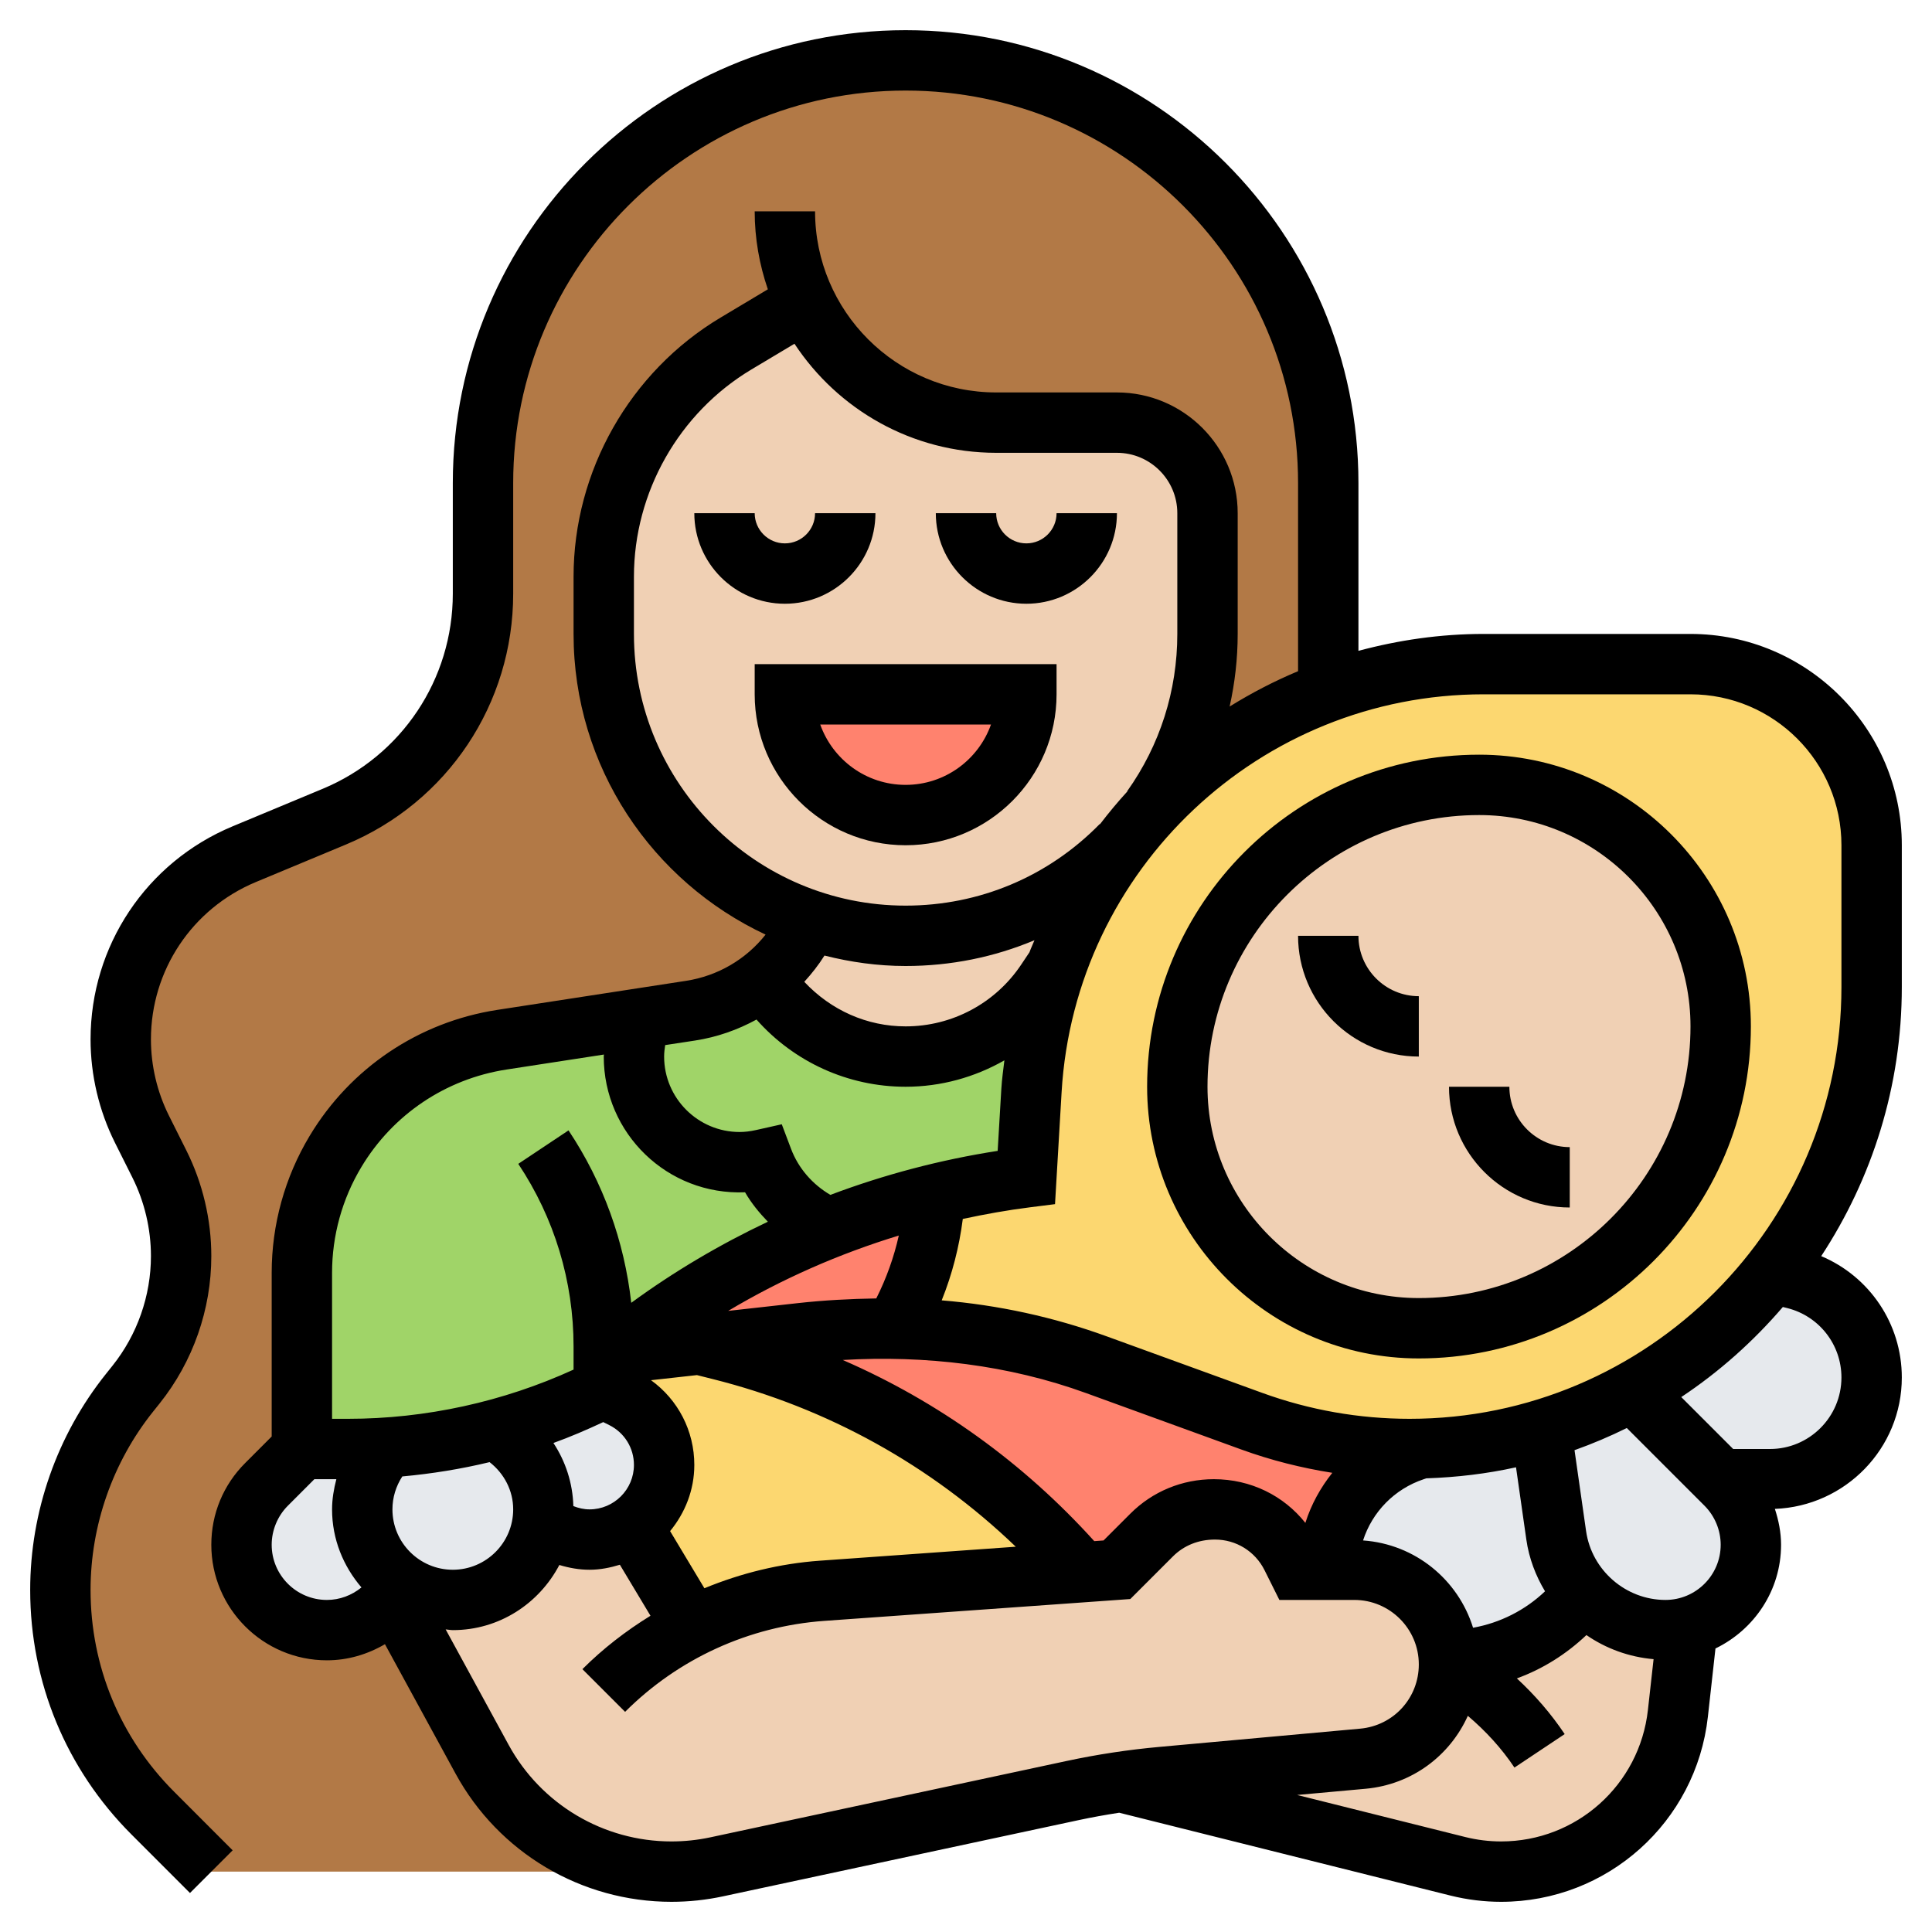
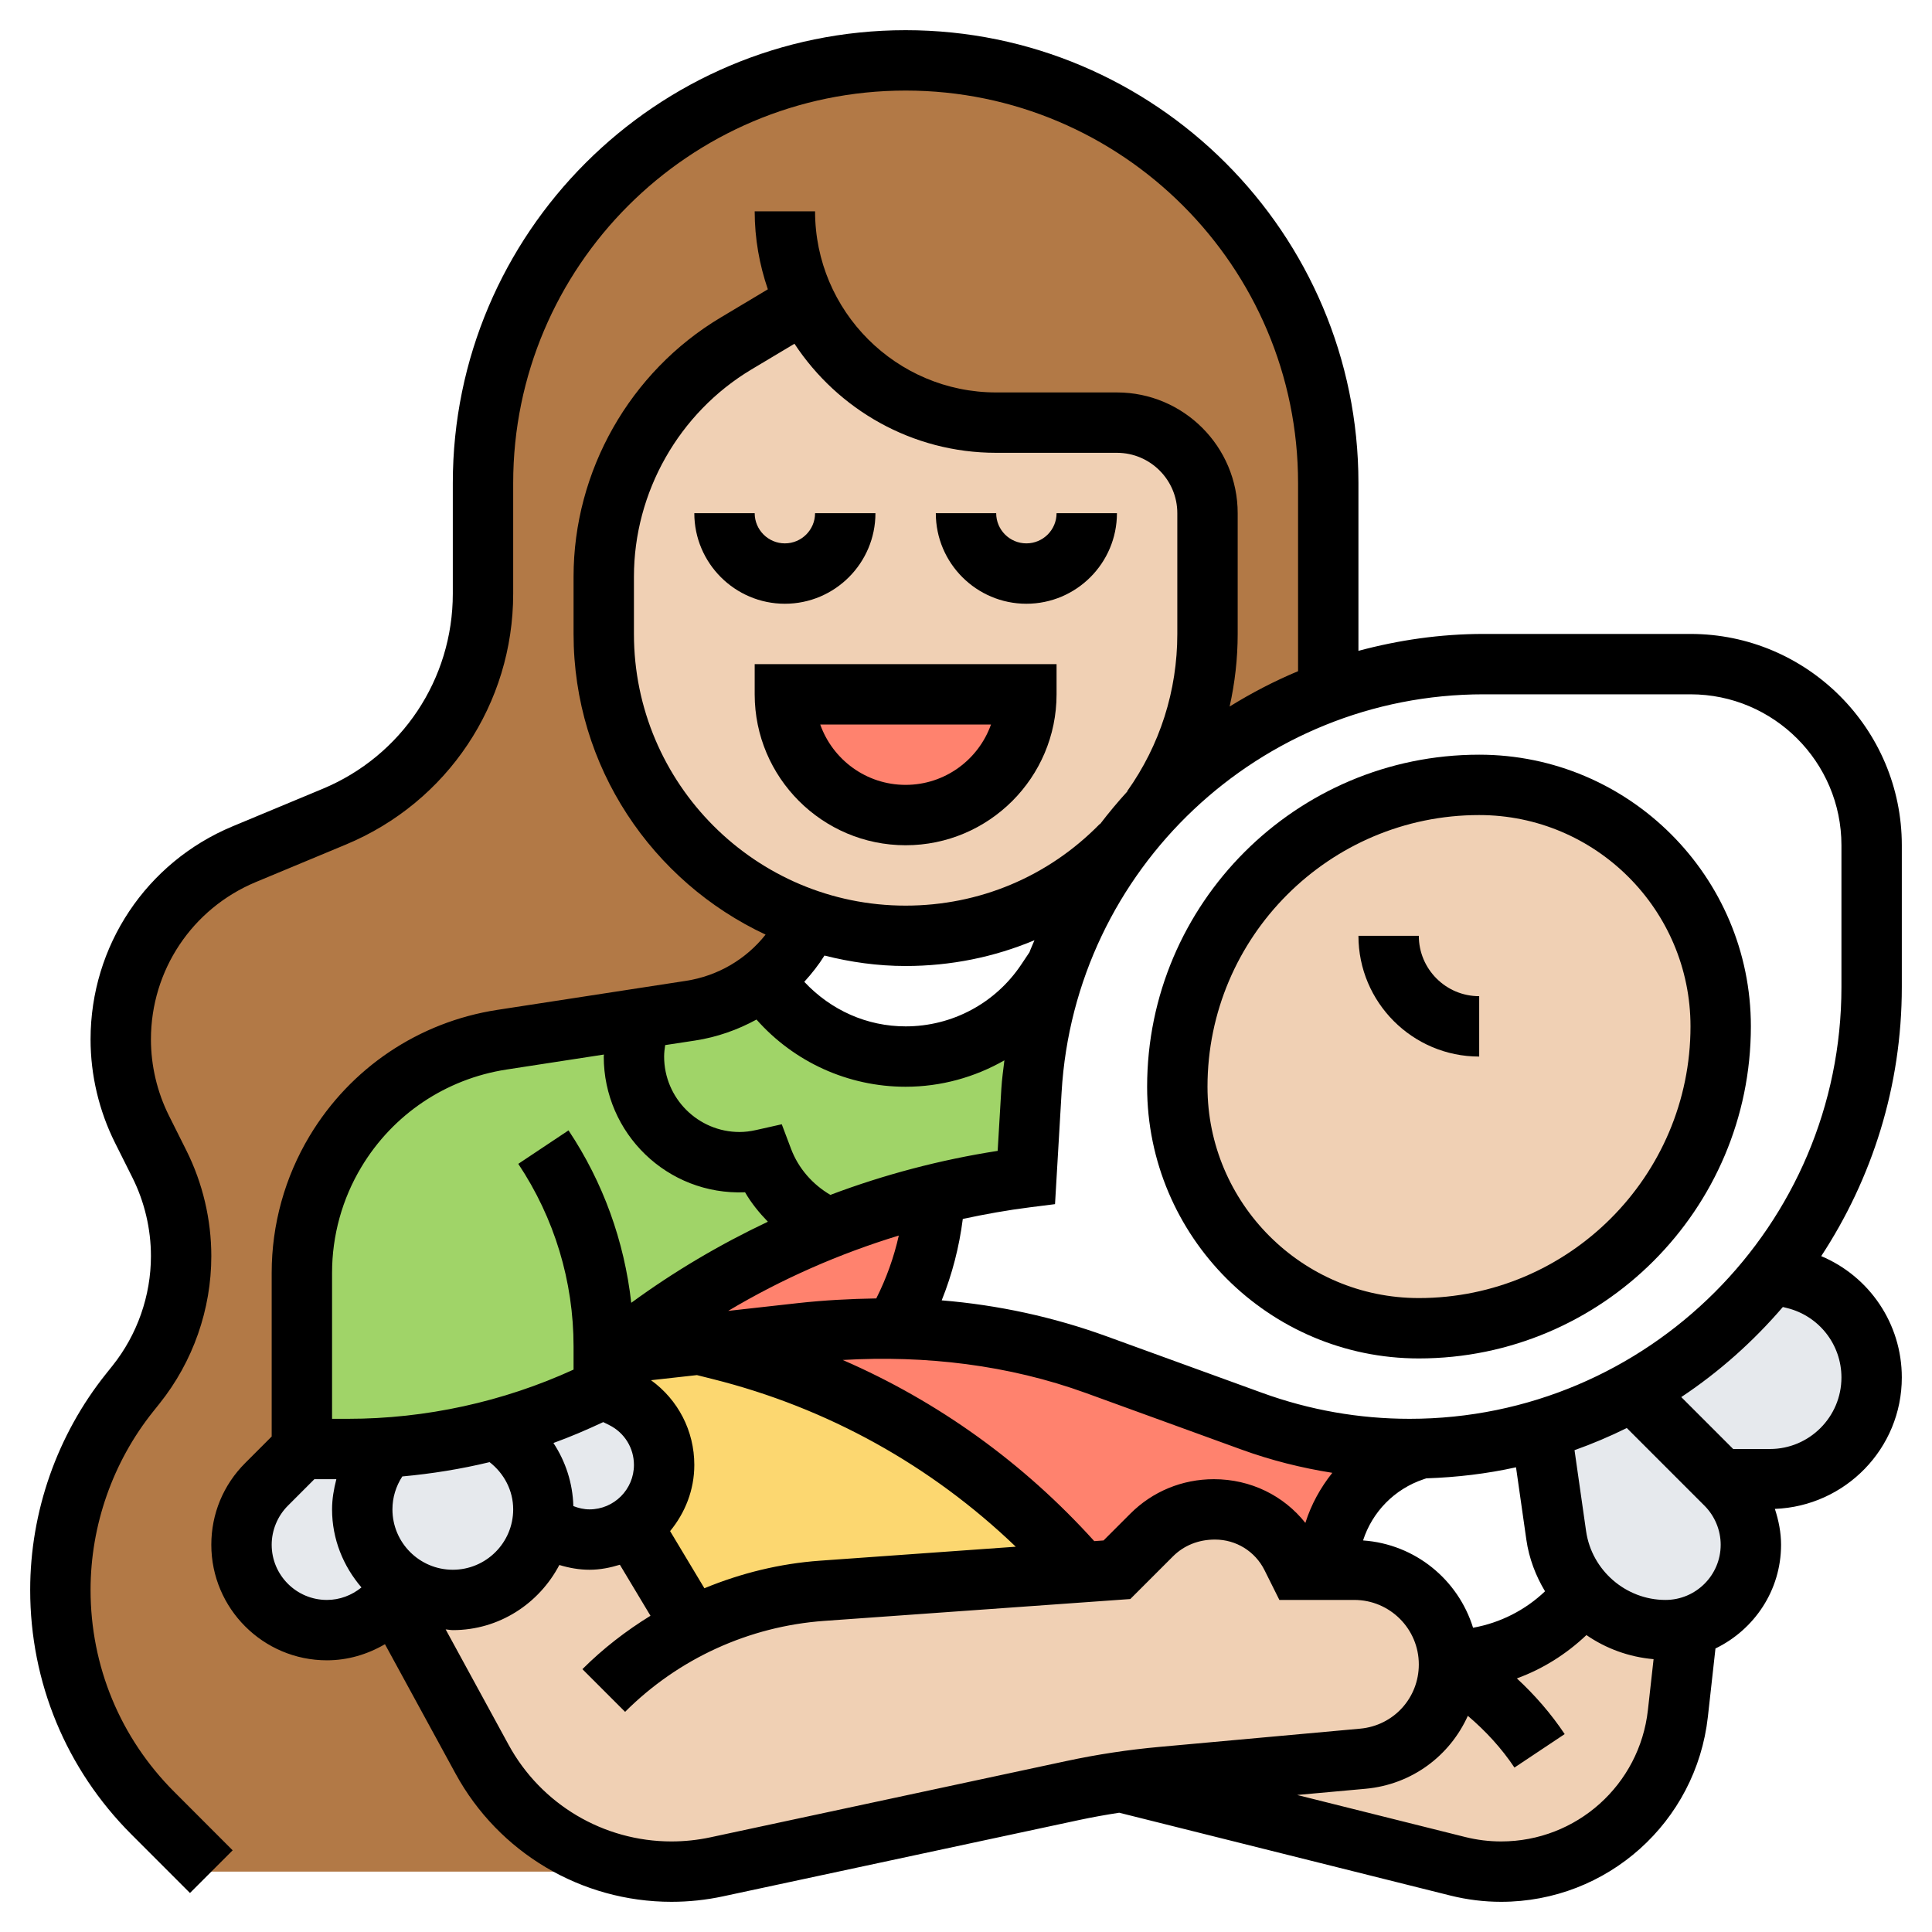
<svg xmlns="http://www.w3.org/2000/svg" id="_x33_0" height="512" viewBox="0 0 64 64" width="512">
  <g>
    <g>
      <g>
        <path d="m26.68 10.01-2.3 1.37c-2.72 1.63-4.38 4.56-4.38 7.72v1.9c0 2.76 1.12 5.26 2.93 7.07 1.08 1.08 2.4 1.91 3.88 2.41-.34.78-.87 1.44-1.52 1.95-.69.54-1.52.91-2.42 1.05l-1.63.25-4.62.71c-2.29.36-4.31 1.71-5.51 3.7-.73 1.22-1.11 2.61-1.11 4.02v5.84l-1.17 1.17c-.53.53-.83 1.25-.83 2 0 .78.32 1.49.83 2s1.22.83 2 .83c.75 0 1.47-.3 2-.83l.23-.23 2.91 5.34c.63 1.14 1.54 2.08 2.63 2.72 1.08.64 2.34 1 3.64 1h-15.24l-1.94-1.94c-.98-.98-1.74-2.14-2.26-3.39-.52-1.26-.8-2.61-.8-4 0-2.38.81-4.68 2.29-6.53l.22-.27c.96-1.21 1.49-2.71 1.49-4.26 0-1.06-.25-2.1-.72-3.05l-.58-1.16c-.46-.92-.7-1.94-.7-2.97 0-2.68 1.61-5.1 4.09-6.13l2.99-1.25c2.98-1.24 4.92-4.15 4.92-7.38v-3.67c0-3.86 1.57-7.36 4.1-9.9 2.54-2.53 6.04-4.1 9.9-4.1 7.73 0 14 6.27 14 14v6.91c-2.25.81-4.25 2.16-5.84 3.89l-.01-.01c1.17-1.63 1.85-3.63 1.85-5.79v-4c0-1.66-1.34-3-3-3h-4c-2.79 0-5.2-1.63-6.32-3.99z" fill="#b27946" />
      </g>
      <g>
        <path d="m20 45.14v.86c-1.15.58-2.35 1.03-3.58 1.35-1.18.33-2.39.53-3.62.6-.42.04-.85.05-1.27.05h-1.53v-5.84c0-1.41.38-2.8 1.11-4.02 1.2-1.99 3.22-3.34 5.51-3.7l4.62-.71c-.16.4-.24.82-.24 1.27 0 1.93 1.57 3.5 3.5 3.5.26 0 .52-.03.77-.09.38 1.02 1.17 1.85 2.17 2.27-2.55 1.01-4.95 2.42-7.09 4.17-.12.1-.23.19-.35.29z" fill="#a0d468" />
      </g>
      <g>
-         <path d="m51.55 50.86c.11.75.43 1.41.91 1.93-1.06 1.39-2.71 2.21-4.46 2.21h-.01c-.07-1.68-1.44-3-3.13-3h-.86c0-1.79 1.15-3.38 2.85-3.95l.15-.05v-.01c1.4-.02 2.76-.24 4.05-.62z" fill="#e6e9ed" />
-       </g>
+         </g>
      <g>
        <path d="m59.45 42.36c1.5.38 2.55 1.72 2.55 3.27 0 .93-.38 1.77-.99 2.38s-1.45.99-2.38.99h-1.63l-2.9-2.9-.01-.01c1.79-.98 3.36-2.32 4.62-3.91z" fill="#e6e9ed" />
      </g>
      <g>
        <path d="m57.17 49.17c.53.53.83 1.25.83 2 0 .78-.32 1.49-.83 2-.34.34-.78.6-1.27.73-.23.07-.48.1-.73.1-.91 0-1.75-.34-2.39-.9-.11-.1-.22-.2-.32-.31-.48-.52-.8-1.18-.91-1.93l-.5-3.49c1.07-.31 2.09-.74 3.04-1.28l.01.01 2.9 2.9z" fill="#e6e9ed" />
      </g>
      <g>
        <path d="m13.44 52.56-.38.38-.23.23c-.53.53-1.25.83-2 .83-.78 0-1.49-.32-2-.83s-.83-1.22-.83-2c0-.75.3-1.47.83-2l1.17-1.17h1.53c.42 0 .85-.01 1.27-.05v.01c-.5.53-.8 1.25-.8 2.04 0 1.09.57 2.04 1.44 2.56z" fill="#e6e9ed" />
      </g>
      <g>
        <path d="m22 48.53c0 .68-.28 1.3-.72 1.75-.1.1-.22.19-.34.28-.4.27-.89.44-1.41.44-.58 0-1.13-.2-1.56-.55h-.01c.03-.15.04-.3.04-.45 0-1.14-.64-2.14-1.58-2.64v-.01c1.23-.32 2.43-.77 3.58-1.35l.63.32c.84.42 1.37 1.27 1.37 2.21z" fill="#e6e9ed" />
      </g>
      <g>
        <path d="m18 50c0 .15-.01.3-.04.45-.21 1.44-1.45 2.55-2.96 2.55-.57 0-1.11-.16-1.56-.44-.87-.52-1.44-1.47-1.44-2.56 0-.79.3-1.51.8-2.04v-.01c1.23-.07 2.44-.27 3.62-.6v.01c.94.5 1.58 1.5 1.58 2.64z" fill="#e6e9ed" />
      </g>
      <g>
        <path d="m30.98 39.56c-1.21.29-2.39.66-3.54 1.12-1-.42-1.79-1.25-2.17-2.27-.25.06-.51.09-.77.09-1.93 0-3.5-1.57-3.5-3.5 0-.45.08-.87.24-1.27l1.63-.25c.9-.14 1.73-.51 2.42-1.05l.05.07c.52.78 1.22 1.4 2.02 1.84.8.42 1.7.66 2.64.66 1.87 0 3.62-.94 4.66-2.5l.34-.49c-.46 1.3-.75 2.68-.83 4.11l-.17 2.88c-1.02.13-2.03.31-3.02.56z" fill="#a0d468" />
      </g>
      <g>
        <path d="m35.84 52.08-8.61.62c-1.51.11-2.97.51-4.3 1.18l-1.99-3.32c.12-.09.24-.18.34-.28.44-.45.72-1.07.72-1.75 0-.94-.53-1.79-1.37-2.21l-.63-.32v-.86c.12-.1.23-.19.35-.29l2.8-.31.7.17c4.69 1.17 8.87 3.76 11.99 7.37z" fill="#fcd770" />
      </g>
      <g>
-         <path d="m62 28v4.7c0 3.58-1.23 6.87-3.29 9.48-1.26 1.59-2.83 2.93-4.62 3.91-.95.54-1.97.97-3.04 1.28-1.29.38-2.65.6-4.05.62-.1.01-.2.01-.3.01-1.79 0-3.56-.31-5.23-.92l-5.15-1.87c-2.14-.78-4.39-1.19-6.67-1.21.79-1.35 1.25-2.87 1.33-4.44.99-.25 2-.43 3.02-.56l.17-2.88c.08-1.43.37-2.81.83-4.11v-.01c.51-1.45 1.24-2.8 2.15-4 .31-.42.64-.82 1.01-1.2 1.59-1.73 3.59-3.08 5.84-3.89 1.61-.59 3.34-.91 5.14-.91h6.86c3.31 0 6 2.69 6 6z" fill="#fcd770" />
-       </g>
+         </g>
      <g>
        <path d="m47 47.99v.01l-.15.05c-1.7.57-2.85 2.16-2.85 3.95h-1l-.22-.43c-.48-.96-1.46-1.57-2.53-1.57h-.04c-.78 0-1.52.31-2.06.85-.55.55-1.15 1.15-1.15 1.15l-1.16.08c-3.12-3.61-7.3-6.2-11.99-7.37l-.7-.17 3.4-.38c.96-.11 1.94-.16 2.91-.16h.19c2.28.02 4.53.43 6.67 1.21l5.15 1.87c1.67.61 3.44.92 5.23.92.1 0 .2 0 .3-.01z" fill="#ff826e" />
      </g>
      <g>
        <path d="m48 55.15v-.01c0-.05 0-.09-.01-.14h.01c1.75 0 3.4-.82 4.46-2.21.1.11.21.21.32.31.64.56 1.48.9 2.39.9.25 0 .5-.03.73-.1v.01l-.32 2.85c-.33 2.98-2.85 5.24-5.85 5.24-.49 0-.97-.06-1.43-.18l-11.19-2.79c.46-.07.92-.13 1.39-.17l6.65-.6c.81-.08 1.52-.45 2.03-1.01s.82-1.29.82-2.1z" fill="#f0d0b4" />
      </g>
      <g>
        <path d="m54.66 28.34c1.44 1.45 2.34 3.45 2.34 5.66 0 2.76-1.12 5.26-2.93 7.07s-4.31 2.93-7.07 2.93c-2.21 0-4.21-.9-5.66-2.34-1.44-1.45-2.34-3.45-2.34-5.66 0-5.52 4.48-10 10-10 2.21 0 4.21.9 5.66 2.34z" fill="#f0d0b4" />
      </g>
      <g>
        <path d="m22.93 53.88c1.33-.67 2.79-1.07 4.3-1.18l8.61-.62 1.16-.08s.6-.6 1.15-1.15c.54-.54 1.28-.85 2.06-.85h.04c1.07 0 2.05.61 2.53 1.57l.22.43h1 .86c1.69 0 3.06 1.32 3.13 3 .01.05.01.09.01.14v.01c0 .81-.31 1.54-.82 2.1s-1.22.93-2.03 1.01l-6.65.6c-.47.04-.93.1-1.39.17-.53.08-1.06.18-1.58.29l-11.79 2.52c-.49.11-.99.16-1.5.16-1.3 0-2.56-.36-3.64-1-1.09-.64-2-1.58-2.63-2.72l-2.91-5.34.38-.38c.45.28.99.44 1.56.44 1.51 0 2.75-1.11 2.96-2.55h.01c.43.35.98.55 1.56.55.52 0 1.01-.17 1.41-.44z" fill="#f0d0b4" />
      </g>
      <g>
        <path d="m40 17v4c0 2.16-.68 4.16-1.85 5.79l.01.01c-.37.38-.7.78-1.01 1.2-1.82 1.85-4.35 3-7.15 3-1.12 0-2.19-.18-3.19-.52-1.48-.5-2.8-1.33-3.88-2.41-1.81-1.81-2.93-4.31-2.93-7.07v-1.9c0-3.16 1.66-6.09 4.38-7.72l2.3-1.37c1.12 2.36 3.53 3.99 6.32 3.99h4c1.66 0 3 1.34 3 3z" fill="#f0d0b4" />
      </g>
      <g>
-         <path d="m37.15 28c-.91 1.2-1.64 2.55-2.15 4v.01l-.34.49c-1.04 1.56-2.79 2.5-4.66 2.5-.94 0-1.84-.24-2.64-.66-.8-.44-1.5-1.06-2.02-1.84l-.05-.07c.65-.51 1.18-1.17 1.52-1.95 1 .34 2.07.52 3.19.52 2.8 0 5.33-1.15 7.15-3z" fill="#f0d0b4" />
-       </g>
+         </g>
      <g>
        <path d="m26 23h8c0 2.21-1.79 4-4 4-1.1 0-2.1-.45-2.83-1.17-.72-.73-1.17-1.73-1.17-2.83z" fill="#ff826e" />
      </g>
      <g>
        <path d="m30.98 39.56c-.08 1.57-.54 3.09-1.33 4.44-.06 0-.13 0-.19 0-.97 0-1.95.05-2.91.16l-3.4.38-2.8.31c2.14-1.75 4.54-3.16 7.09-4.17 1.15-.46 2.33-.83 3.54-1.12z" fill="#ff826e" />
      </g>
    </g>
    <g>
-       <path d="m45 31h-2c0 2.206 1.794 4 4 4v-2c-1.103 0-2-.897-2-2z" />
-       <path d="m50 36h-2c0 2.206 1.794 4 4 4v-2c-1.103 0-2-.897-2-2z" />
+       <path d="m45 31c0 2.206 1.794 4 4 4v-2c-1.103 0-2-.897-2-2z" />
      <path d="m49 25c-6.065 0-11 4.935-11 11 0 4.963 4.038 9 9 9 6.065 0 11-4.935 11-11 0-4.963-4.038-9-9-9zm-2 18c-3.86 0-7-3.141-7-7 0-4.963 4.038-9 9-9 3.86 0 7 3.141 7 7 0 4.963-4.038 9-9 9z" />
      <path d="m63 28c0-3.859-3.14-7-7-7h-6.856c-1.433 0-2.818.204-4.144.56v-5.56c0-8.271-6.729-15-15-15s-15 6.729-15 15v3.667c0 2.835-1.691 5.371-4.307 6.462l-2.987 1.244c-2.859 1.191-4.706 3.961-4.706 7.058 0 1.181.279 2.363.807 3.42l.579 1.157c.402.804.614 1.703.614 2.601 0 1.315-.453 2.605-1.274 3.633l-.215.269c-1.619 2.024-2.511 4.566-2.511 7.157 0 3.061 1.192 5.938 3.356 8.102l1.937 1.938 1.414-1.414-1.937-1.939c-1.786-1.786-2.77-4.161-2.77-6.687 0-2.139.736-4.237 2.072-5.907l.215-.269c1.105-1.382 1.713-3.115 1.713-4.883 0-1.207-.285-2.416-.825-3.496l-.579-1.157c-.39-.78-.596-1.653-.596-2.525 0-2.286 1.364-4.332 3.475-5.212l2.987-1.244c3.364-1.402 5.538-4.663 5.538-8.308v-3.667c0-7.168 5.832-13 13-13s13 5.832 13 13v6.234c-.79.33-1.546.724-2.267 1.171.174-.782.267-1.587.267-2.405v-4c0-2.206-1.794-4-4-4h-4c-3.309 0-6-2.691-6-6h-2c0 .905.158 1.772.436 2.584l-1.569.938c-3.002 1.795-4.867 5.083-4.867 8.582v1.896c0 4.407 2.611 8.206 6.361 9.96-.646.817-1.58 1.369-2.639 1.532l-6.25.962c-2.598.4-4.864 1.922-6.216 4.176-.822 1.369-1.256 2.936-1.256 4.534v5.422l-.878.879c-.724.723-1.122 1.683-1.122 2.707 0 2.11 1.717 3.828 3.829 3.828.689 0 1.343-.195 1.923-.534l2.339 4.288c1.428 2.619 4.169 4.246 7.152 4.246.574 0 1.148-.061 1.707-.181l11.786-2.526c.443-.095.891-.175 1.339-.244l10.98 2.746c.548.136 1.11.205 1.67.205 3.517 0 6.462-2.636 6.851-6.132l.251-2.26c1.281-.62 2.173-1.921 2.173-3.436 0-.412-.081-.808-.205-1.188 2.332-.089 4.205-2 4.205-4.353 0-1.78-1.071-3.347-2.67-4.02 1.683-2.565 2.67-5.625 2.67-8.915zm-42-7v-1.896c0-2.799 1.492-5.43 3.894-6.866l1.424-.851c1.432 2.173 3.89 3.613 6.682 3.613h4c1.103 0 2 .897 2 2v4c0 1.882-.575 3.684-1.662 5.212l.007.005c-.318.348-.62.711-.907 1.086l-.007-.007c-1.707 1.744-3.992 2.704-6.431 2.704-4.962 0-9-4.037-9-9zm9 11c1.492 0 2.936-.294 4.268-.854-.053.134-.117.263-.166.399l-.27.404c-.856 1.284-2.289 2.051-3.832 2.051-1.275 0-2.47-.53-3.357-1.476.245-.269.473-.557.669-.87.862.218 1.759.346 2.688.346zm-6.974 2.469c.727-.112 1.41-.354 2.034-.695 1.244 1.405 3.031 2.226 4.94 2.226 1.169 0 2.29-.314 3.272-.875-.037.311-.082.619-.101.936l-.122 2.063c-1.904.296-3.759.786-5.542 1.458-.588-.345-1.059-.878-1.303-1.526l-.307-.813-.847.19c-.2.045-.379.066-.55.066-1.378 0-2.5-1.121-2.5-2.5 0-.128.016-.254.035-.379zm27.194 14.137.342 2.396c.089.623.31 1.197.619 1.712-.658.627-1.49 1.047-2.384 1.207-.495-1.595-1.918-2.77-3.644-2.892.303-.94 1.036-1.704 2.012-2.029l.083-.028c1.016-.034 2.01-.153 2.972-.366zm-6.978 1.842c-.719-.905-1.812-1.448-3.031-1.448-1.049 0-2.033.406-2.77 1.145l-.885.885-.307.022c-2.342-2.592-5.169-4.626-8.333-6.001 2.734-.159 5.489.161 8.066 1.098l5.142 1.869c.981.357 1.988.609 3.011.771-.393.493-.701 1.05-.893 1.659zm-26.242-.448c0 1.103-.897 2-2 2s-2-.897-2-2c0-.392.116-.768.327-1.091.973-.089 1.94-.244 2.891-.474.482.375.782.941.782 1.565zm1.993-.109c-.021-.759-.256-1.477-.66-2.09.561-.203 1.11-.439 1.65-.692l.203.101c.502.252.814.757.814 1.318 0 .812-.661 1.472-1.472 1.472-.185 0-.365-.042-.535-.109zm4.341 2.722-1.136-1.893c.493-.6.802-1.357.802-2.192 0-1.131-.54-2.161-1.434-2.807l1.521-.169.518.13c3.809.953 7.24 2.864 10.044 5.555l-6.488.463c-1.328.095-2.615.413-3.827.913zm5.694-9.601c-.865.014-1.735.06-2.592.155l-2.314.258c1.777-1.059 3.674-1.892 5.652-2.496-.162.722-.413 1.422-.746 2.083zm-18.028-.848c0-1.234.335-2.447.971-3.505 1.045-1.742 2.797-2.919 4.806-3.229l3.229-.497c0 .023-.006.045-.006.067 0 2.541 2.103 4.601 4.681 4.496.207.359.469.679.756.975-1.584.75-3.101 1.643-4.526 2.686-.229-2.037-.93-3.99-2.078-5.712l-1.664 1.109c1.198 1.799 1.831 3.89 1.831 6.051v.765c-2.334 1.068-4.905 1.63-7.472 1.63h-.528zm-2 9.008c0-.481.195-.952.536-1.293l.878-.879h.728c-.084.325-.142.657-.142 1 0 .991.375 1.887.974 2.586-.325.263-.722.414-1.145.414-1.009 0-1.829-.82-1.829-1.828zm26.317 7.166-11.786 2.526c-.422.09-.855.136-1.288.136-2.251 0-4.319-1.228-5.396-3.203l-2.084-3.821c.079.005.155.024.237.024 1.538 0 2.86-.882 3.529-2.158.323.098.658.158.999.158.352 0 .686-.068 1.006-.166l1.014 1.69c-.811.5-1.572 1.086-2.255 1.769l1.414 1.414c1.765-1.765 4.107-2.834 6.596-3.013l10.14-.724 1.413-1.413c.36-.359.841-.557 1.392-.557.699 0 1.329.389 1.641 1.014l.492.986h2.482c1.179 0 2.137.958 2.137 2.136 0 1.112-.835 2.027-1.942 2.128l-6.647.604c-1.034.093-2.074.251-3.094.47zm19.272-1.691c-.276 2.482-2.367 4.353-4.863 4.353-.398 0-.798-.049-1.187-.146l-5.569-1.393 2.269-.206c1.537-.141 2.791-1.097 3.385-2.416.589.501 1.117 1.073 1.544 1.714l1.664-1.109c-.45-.675-.987-1.292-1.584-1.845.856-.311 1.639-.804 2.304-1.435.649.447 1.409.727 2.225.798zm.582-3.647c-1.313 0-2.444-.98-2.63-2.281l-.383-2.68c.594-.212 1.172-.457 1.732-.734l2.574 2.574c.341.341.536.811.536 1.293 0 1.008-.82 1.828-1.829 1.828zm4.034-9.668c1.057.265 1.795 1.21 1.795 2.299 0 1.307-1.063 2.369-2.369 2.369h-1.217l-1.72-1.72c1.257-.835 2.386-1.843 3.365-2.984zm1.795-10.636c0 7.887-6.417 14.304-14.304 14.304-1.673 0-3.318-.29-4.888-.861l-5.142-1.869c-1.771-.644-3.605-1.041-5.471-1.194.348-.865.581-1.773.699-2.697.736-.158 1.478-.292 2.23-.386l.825-.104.218-3.711c.436-7.39 6.574-13.178 13.977-13.178h6.856c2.757 0 5 2.243 5 5z" />
      <path d="m29 17h-2c0 .552-.449 1-1 1s-1-.448-1-1h-2c0 1.654 1.346 3 3 3s3-1.346 3-3z" />
      <path d="m34 20c1.654 0 3-1.346 3-3h-2c0 .552-.449 1-1 1s-1-.448-1-1h-2c0 1.654 1.346 3 3 3z" />
      <path d="m35 23v-1h-10v1c0 2.757 2.243 5 5 5s5-2.243 5-5zm-7.829 1h5.657c-.413 1.164-1.525 2-2.829 2s-2.415-.836-2.828-2z" />
    </g>
  </g>
</svg>